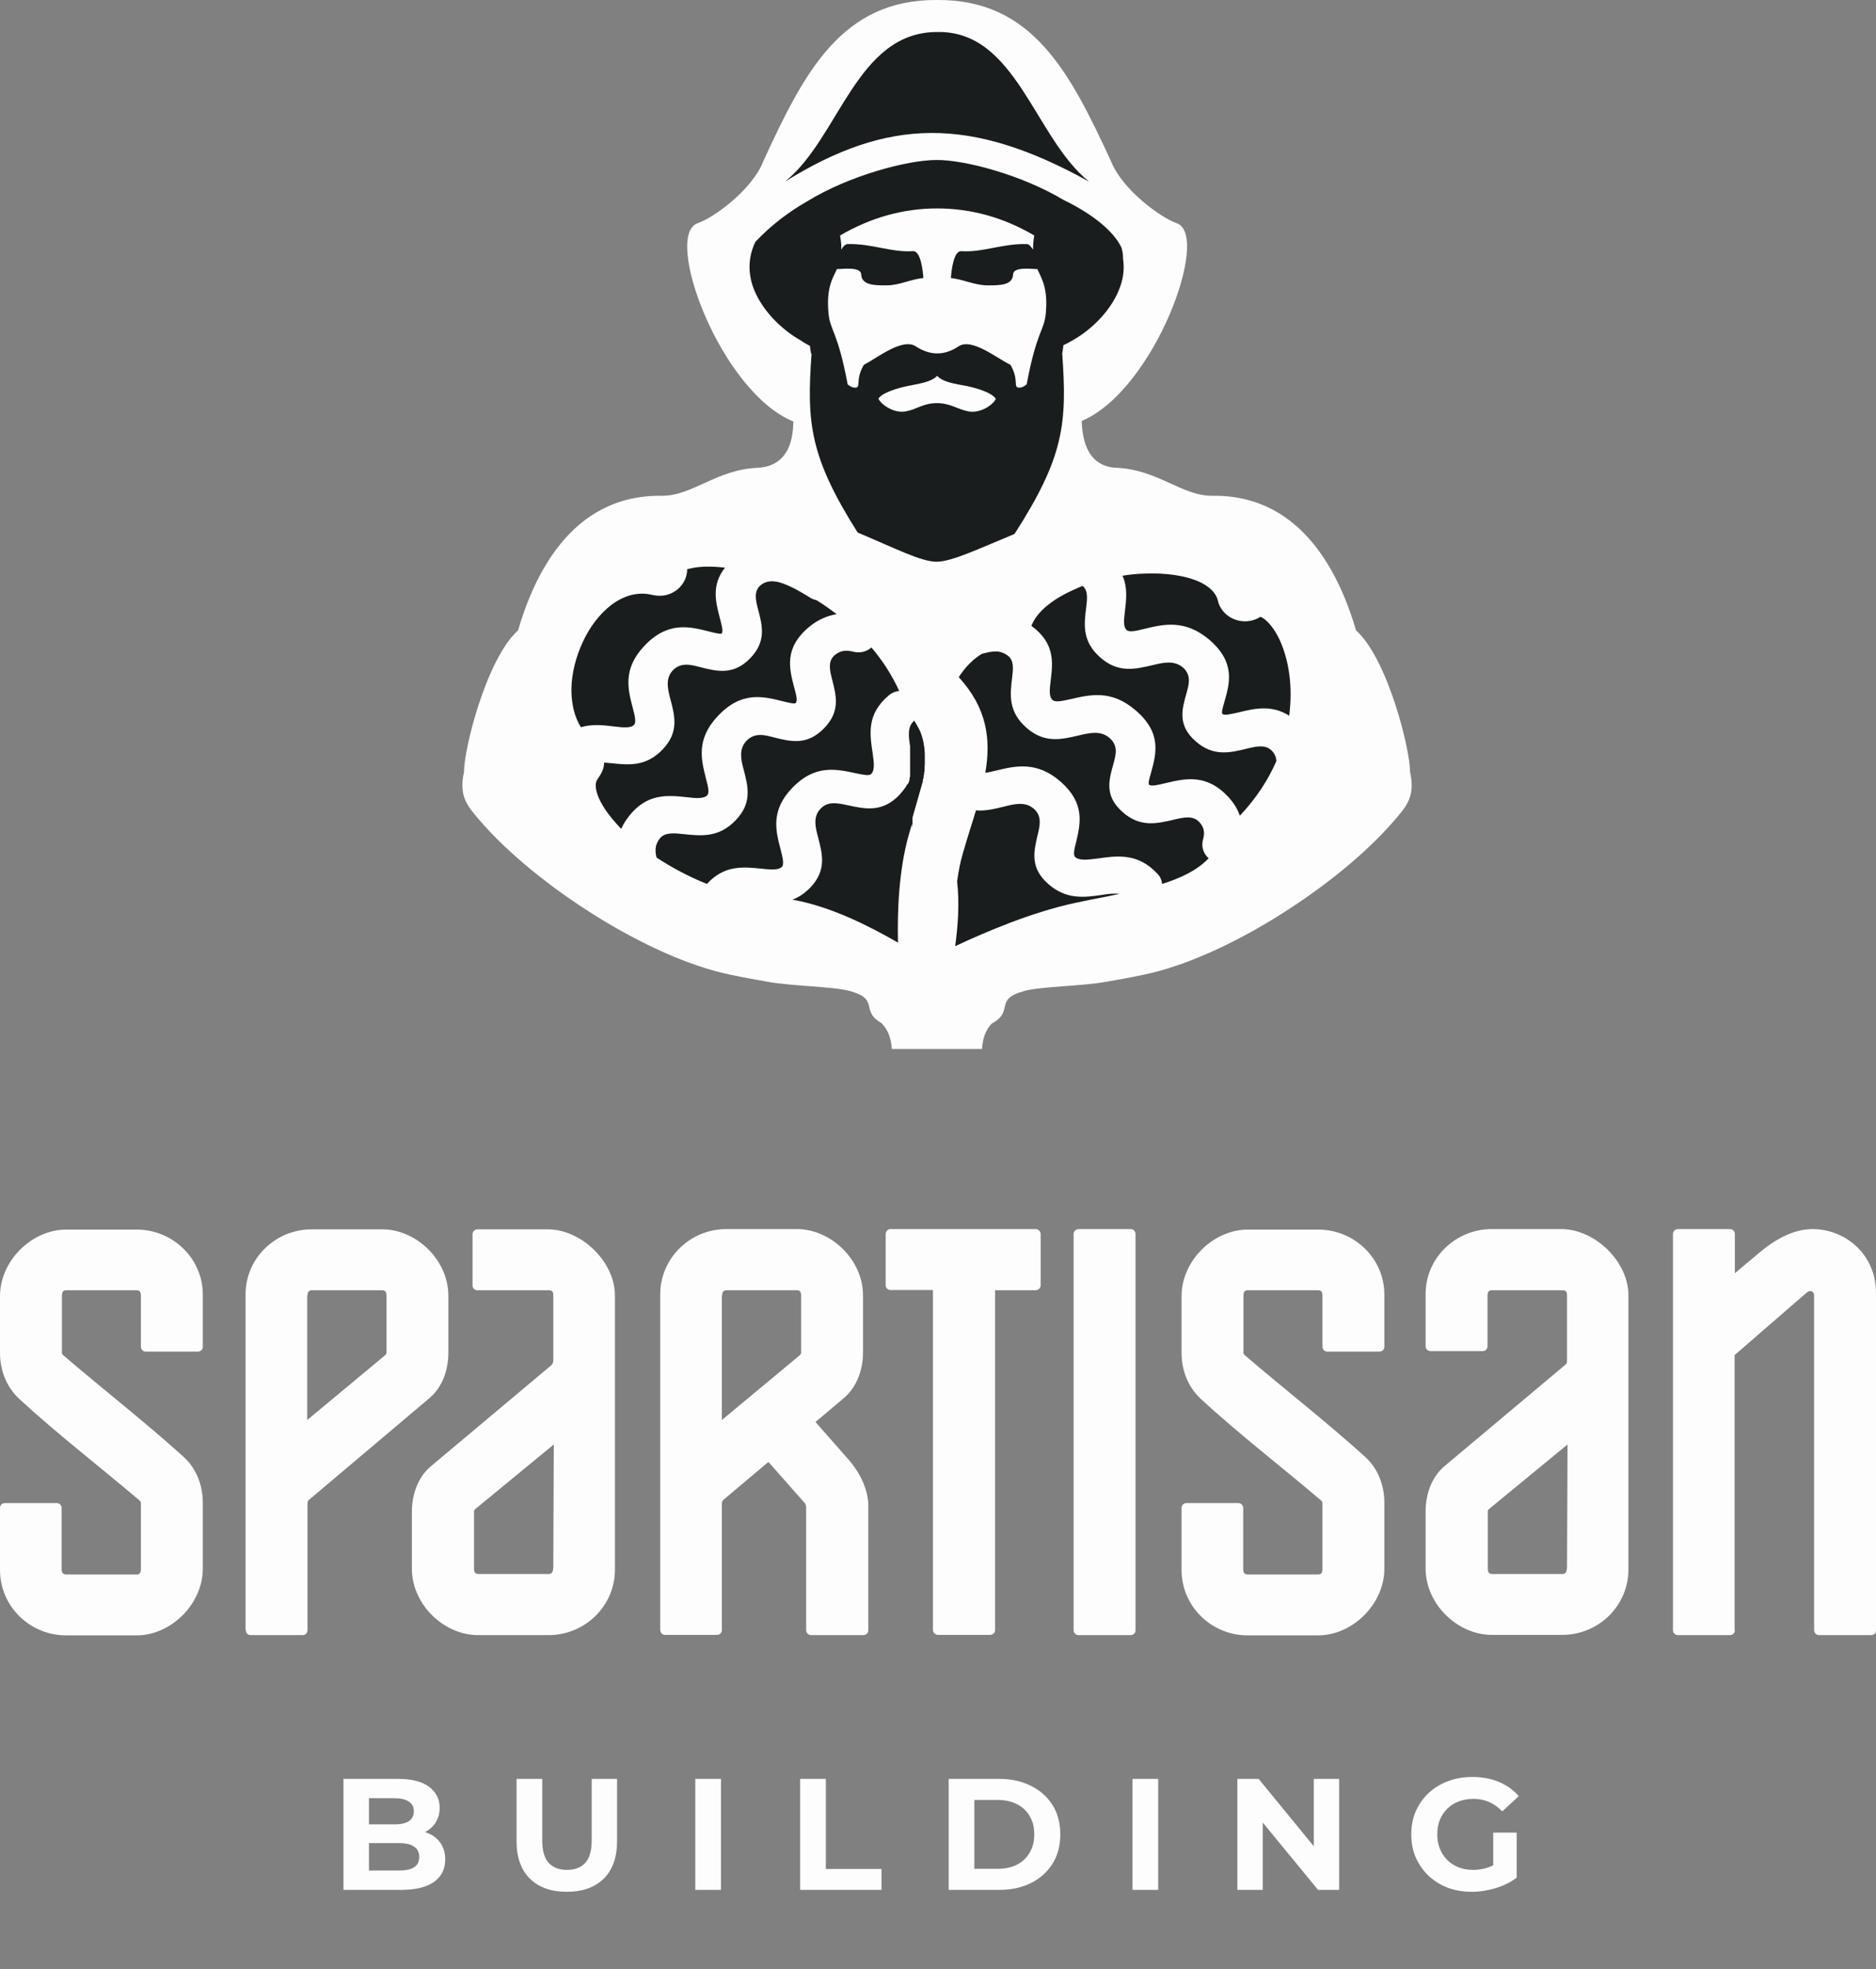
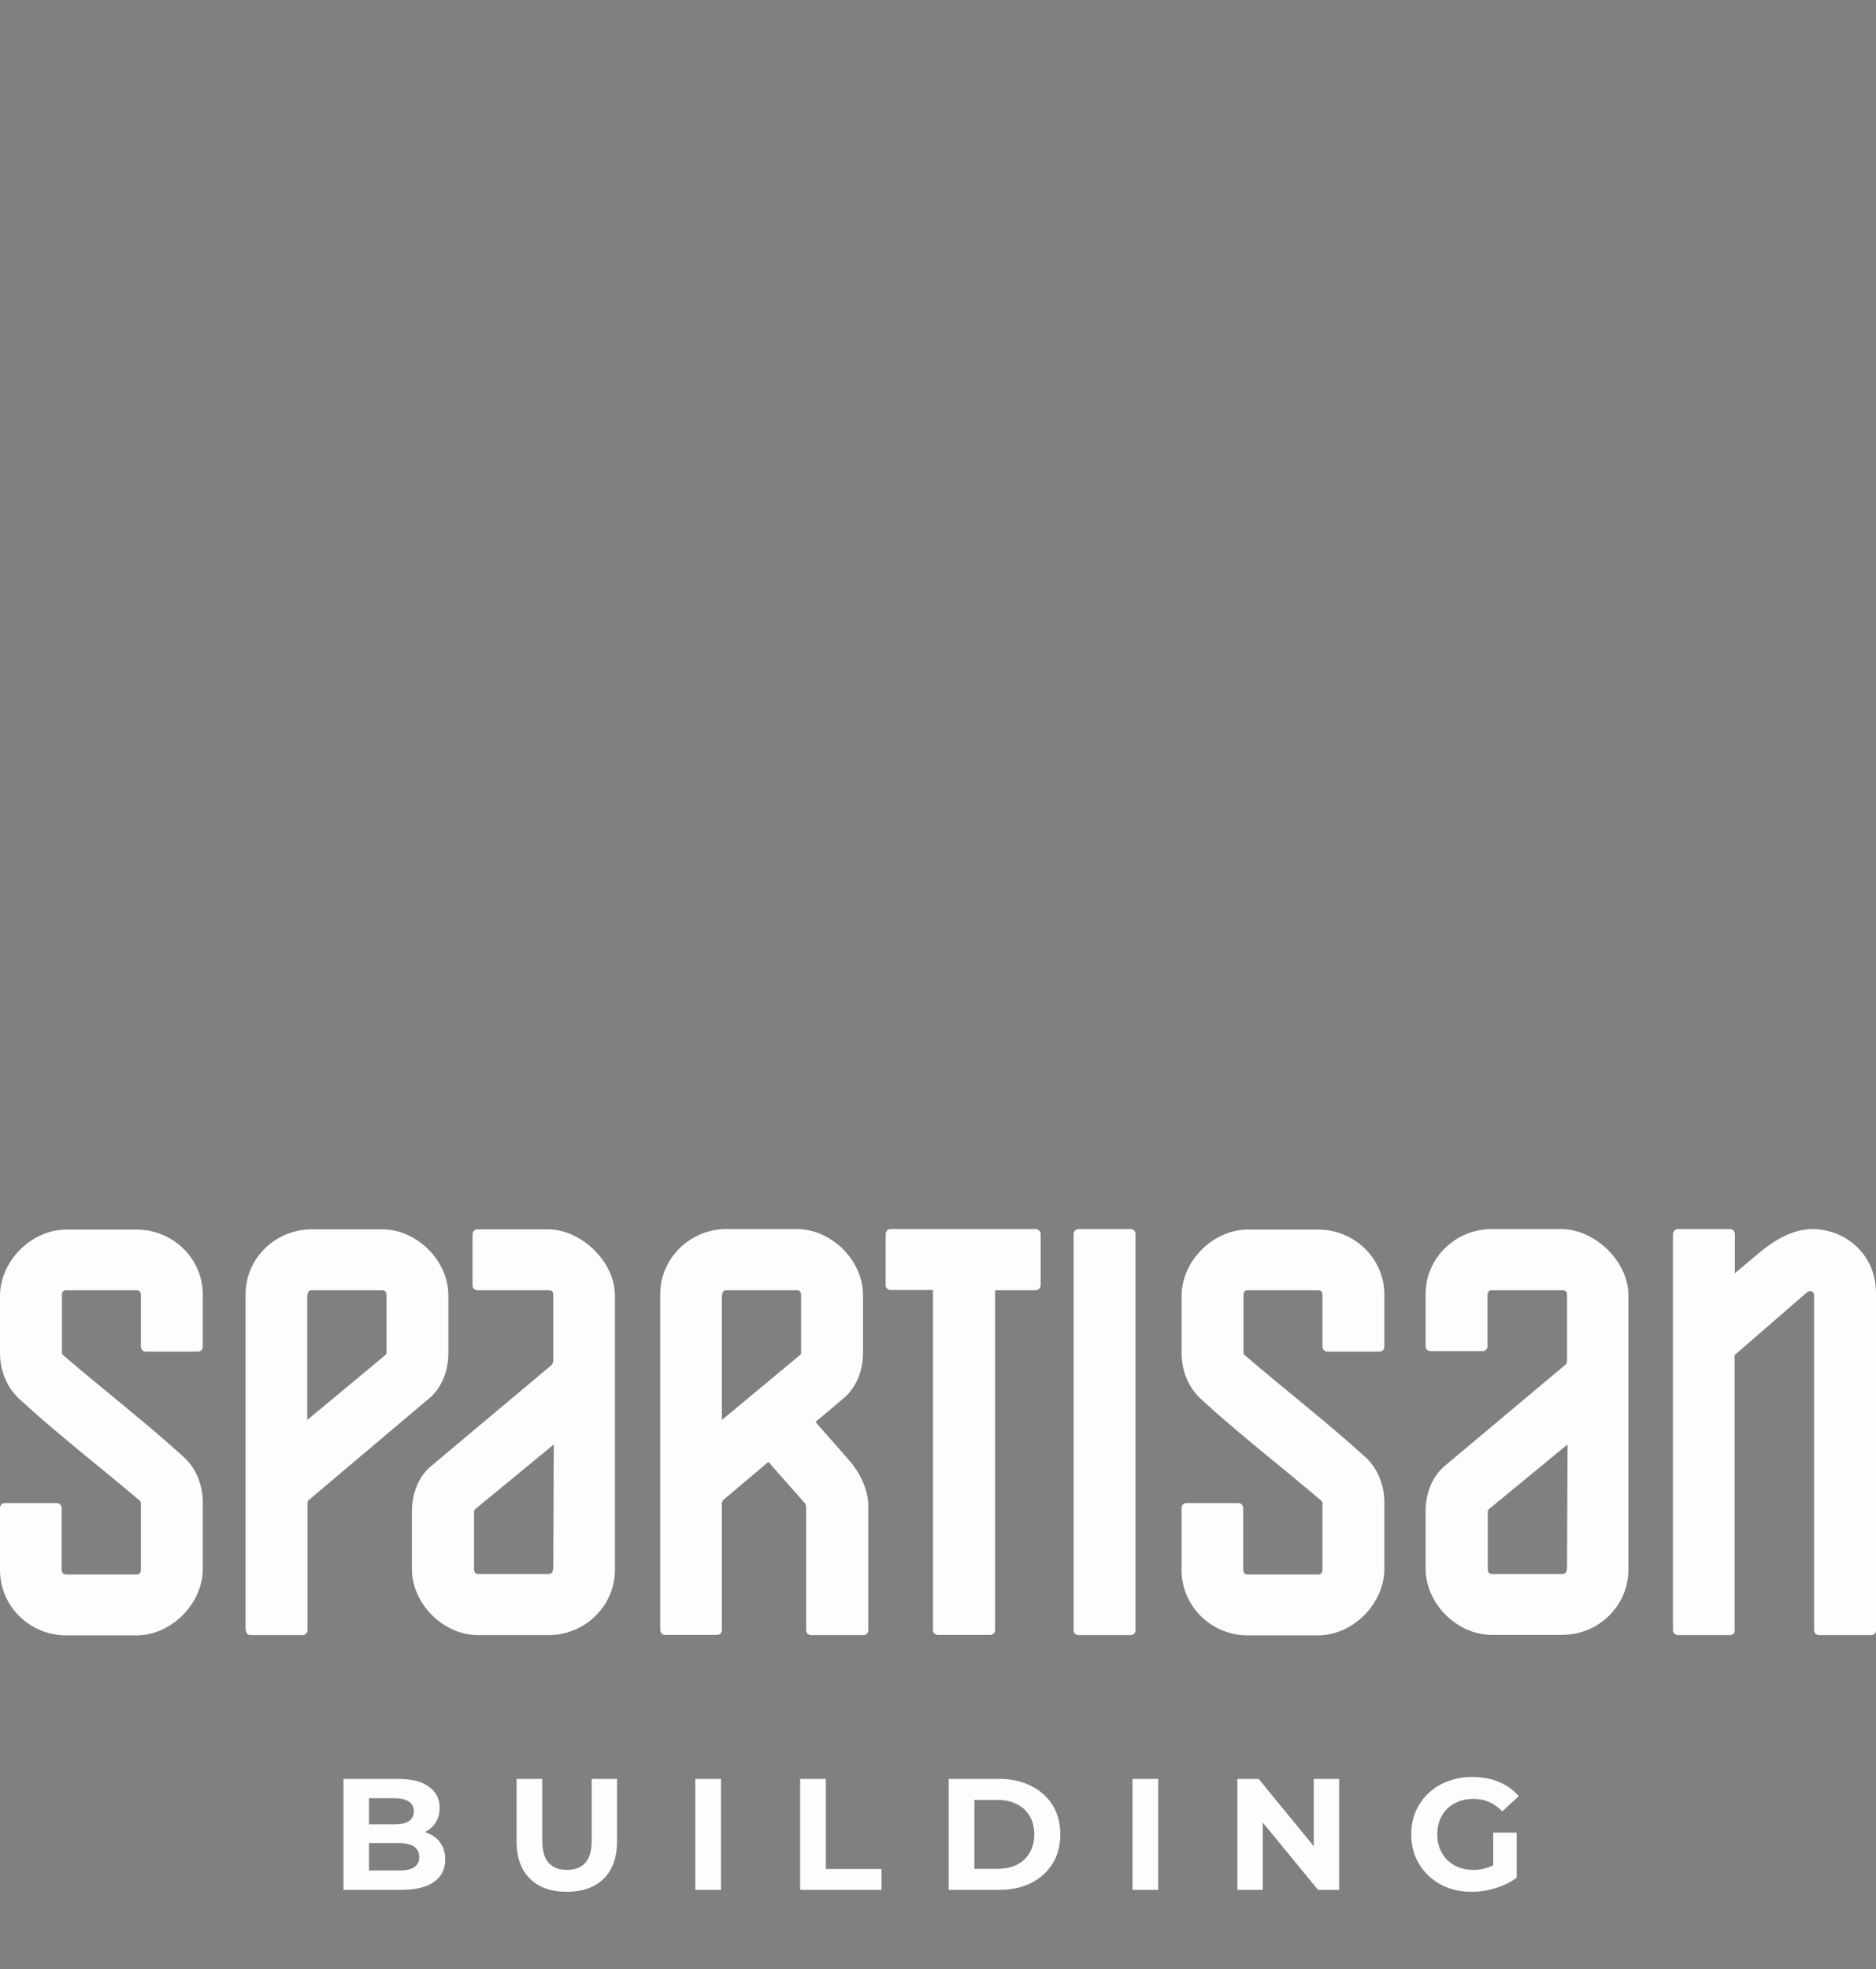
<svg xmlns="http://www.w3.org/2000/svg" width="142" height="149" viewBox="0 0 142 149" fill="none">
  <rect x="0" y="0" width="142" height="149" fill="#808080" stroke="none" />
  <path fill-rule="evenodd" clip-rule="evenodd" d="M10.665 101.876V98.023C10.665 97.816 10.608 97.627 10.341 97.627H5.009C4.742 97.627 4.685 97.816 4.685 98.023V102.31C4.685 102.442 4.704 102.461 4.799 102.555C7.77 105.105 11.008 107.616 13.903 110.241C14.874 111.128 15.35 112.393 15.35 113.696V118.7C15.35 121.363 12.951 123.742 10.341 123.742H5.009C2.247 123.742 0 121.533 0 118.795V114.093C0 113.885 0.171 113.734 0.362 113.734H4.304C4.514 113.734 4.666 113.904 4.666 114.112V118.738C4.666 118.946 4.742 119.135 5.009 119.135H10.341C10.608 119.135 10.665 118.946 10.665 118.738V113.772C10.665 113.64 10.646 113.621 10.551 113.526C7.599 111.015 4.266 108.447 1.447 105.841C0.495 104.953 0 103.688 0 102.385V98.08C0 95.38 2.419 93.038 5.009 93.038H10.341C13.103 93.038 15.369 95.248 15.35 97.986V101.913C15.35 102.121 15.179 102.272 14.969 102.272H11.027C10.818 102.272 10.665 102.102 10.665 101.894M18.607 123.327C18.607 123.553 18.74 123.723 18.969 123.723H22.911C23.12 123.723 23.273 123.553 23.273 123.346V113.791C23.273 113.602 23.33 113.526 23.387 113.489L32.491 105.803C33.5 104.953 33.938 103.651 33.938 102.348V98.042C33.938 95.342 31.52 93.019 28.93 93.019H23.597C20.835 93.019 18.569 95.229 18.588 97.967V123.327H18.607ZM23.273 98.023C23.273 97.816 23.349 97.627 23.597 97.627H28.93C29.196 97.627 29.253 97.816 29.253 98.023V102.31C29.253 102.442 29.234 102.461 29.139 102.555L23.254 107.446V98.042L23.273 98.023ZM41.88 98.023C41.88 97.702 41.785 97.627 41.461 97.627H36.129C35.919 97.627 35.767 97.457 35.767 97.268V93.397C35.767 93.189 35.938 93.019 36.129 93.019H41.461C44.013 93.019 46.546 95.474 46.546 98.023V118.776C46.546 121.514 44.28 123.723 41.518 123.723H36.186C33.595 123.723 31.177 121.401 31.177 118.7V114.395C31.177 113.092 31.615 111.789 32.624 110.939L41.766 103.273C41.766 103.273 41.88 103.103 41.88 102.99V98.023ZM41.861 118.7C41.861 118.908 41.785 119.097 41.537 119.097H36.205C35.938 119.097 35.881 118.908 35.881 118.7V114.414C35.881 114.282 35.9 114.263 35.995 114.168L41.918 109.297L41.88 118.682L41.861 118.7ZM61.744 107.616L64.201 110.411C65.058 111.374 65.725 112.677 65.725 113.942V123.365C65.725 123.572 65.553 123.723 65.344 123.723H61.401C61.192 123.723 61.02 123.553 61.02 123.365V114.074C61.02 113.847 60.944 113.753 60.868 113.678L58.164 110.618L54.755 113.489C54.755 113.489 54.64 113.602 54.64 113.791V123.346C54.64 123.553 54.469 123.705 54.279 123.705H50.336C50.108 123.705 49.974 123.516 49.974 123.308V97.948C49.974 95.21 52.222 93 54.983 93H60.316C62.906 93 65.325 95.323 65.325 98.023V102.329C65.325 103.632 64.868 104.935 63.877 105.784L61.725 107.597L61.744 107.616ZM54.659 98.023C54.659 97.816 54.736 97.627 54.983 97.627H60.316C60.582 97.627 60.639 97.816 60.639 98.023V102.31C60.639 102.442 60.62 102.461 60.525 102.555L54.64 107.446V98.042L54.659 98.023ZM85.951 123.365C85.951 123.572 85.779 123.723 85.589 123.723H81.646C81.437 123.723 81.265 123.553 81.265 123.365V93.378C81.265 93.17 81.437 93 81.646 93H85.589C85.798 93 85.951 93.17 85.951 93.378V123.365ZM100.101 101.876V98.023C100.101 97.816 100.044 97.627 99.777 97.627H94.444C94.178 97.627 94.121 97.816 94.121 98.023V102.31C94.121 102.442 94.14 102.461 94.235 102.555C97.206 105.105 100.444 107.616 103.339 110.241C104.31 111.128 104.786 112.393 104.786 113.696V118.7C104.786 121.363 102.386 123.742 99.777 123.742H94.444C91.683 123.742 89.436 121.533 89.436 118.795V114.093C89.436 113.885 89.607 113.734 89.798 113.734H93.74C93.949 113.734 94.102 113.904 94.102 114.112V118.738C94.102 118.946 94.178 119.135 94.444 119.135H99.777C100.044 119.135 100.101 118.946 100.101 118.738V113.772C100.101 113.64 100.082 113.621 99.987 113.526C97.035 111.015 93.702 108.447 90.883 105.841C89.931 104.953 89.436 103.688 89.436 102.385V98.08C89.436 95.38 91.854 93.038 94.444 93.038H99.777C102.539 93.038 104.805 95.248 104.786 97.986V101.913C104.786 102.121 104.615 102.272 104.405 102.272H100.463C100.253 102.272 100.101 102.102 100.101 101.894V101.876ZM112.595 101.876V98.023C112.595 97.816 112.652 97.627 112.918 97.627H118.194C118.517 97.627 118.613 97.702 118.613 98.023V102.971C118.613 103.084 118.575 103.197 118.499 103.254L109.357 110.921C108.348 111.77 107.909 113.073 107.909 114.376V118.682C107.909 121.382 110.328 123.705 112.918 123.705H118.251C121.012 123.705 123.26 121.495 123.26 118.757V98.004C123.26 95.455 120.727 93 118.175 93H112.918C110.157 93 107.89 95.21 107.909 97.948V101.876C107.909 102.083 108.081 102.234 108.29 102.234H112.233C112.442 102.234 112.595 102.064 112.595 101.857V101.876ZM118.594 118.7C118.594 118.908 118.518 119.097 118.27 119.097H112.937C112.671 119.097 112.614 118.908 112.614 118.7V114.414C112.614 114.282 112.633 114.263 112.728 114.168L118.651 109.297L118.613 118.682L118.594 118.7ZM131.316 123.365C131.316 123.572 131.144 123.723 130.954 123.723H127.012C126.802 123.723 126.631 123.553 126.631 123.365V93.378C126.631 93.17 126.802 93 127.012 93H130.954C131.164 93 131.316 93.17 131.316 93.378V96.343L133.182 94.775C134.535 93.642 135.906 92.981 137.277 93C139.791 93.057 142 94.983 142 97.835V123.365C142 123.572 141.848 123.723 141.638 123.723H137.696C137.486 123.723 137.315 123.553 137.315 123.365V98.023C137.315 97.702 137.01 97.589 136.763 97.797L131.297 102.536V123.365H131.316ZM75.323 97.608V123.346C75.323 123.553 75.152 123.705 74.942 123.705H71C70.79 123.705 70.619 123.535 70.619 123.346V97.608H67.401C67.191 97.608 67.039 97.438 67.039 97.249V93.378C67.039 93.17 67.21 93 67.401 93H78.39C78.599 93 78.77 93.17 78.77 93.378V97.249C78.77 97.457 78.599 97.627 78.39 97.627H75.304L75.323 97.608Z" fill="#FDFDFD" />
-   <path fill-rule="evenodd" clip-rule="evenodd" d="M66.75 77.451C67.253 77.954 67.451 78.619 67.505 79.374H74.332C74.386 78.619 74.566 77.972 75.069 77.451C76.829 76.481 75.176 75.637 77.512 74.99C78.787 74.631 81.824 74.631 83.728 74.289C84.555 74.146 85.471 73.984 86.495 73.768C92.819 72.493 101.353 66.923 105.485 62.144C106.527 60.941 107.138 60.24 106.724 58.372C106.76 56.827 105.072 49.892 102.646 47.7C101.514 43.891 98.784 37.423 91.777 37.513C89.459 37.549 87.627 35.501 84.429 35.393C82.435 35.249 81.931 33.525 81.878 31.854C87.375 29.536 91.687 17.769 89.064 16.888C87.896 16.493 84.932 14.355 84.087 12.181C80.997 5.498 78.159 -0.054 70.936 0C63.696 -0.054 60.858 5.498 57.785 12.181C56.941 14.373 53.995 16.493 52.809 16.888C50.168 17.787 54.516 29.644 60.049 31.89C60.031 33.543 59.528 35.231 57.426 35.393C54.228 35.501 52.396 37.549 50.078 37.513C43.071 37.423 40.34 43.873 39.209 47.7C36.783 49.892 35.094 56.809 35.13 58.372C34.717 60.24 35.328 60.941 36.37 62.144C40.502 66.923 49.036 72.493 55.36 73.768C56.384 73.984 57.318 74.146 58.127 74.289C60.013 74.631 63.049 74.631 64.343 74.99C66.66 75.637 65.026 76.481 66.786 77.451" fill="#FDFDFD" />
-   <path fill-rule="evenodd" clip-rule="evenodd" d="M66.48 30.18C66.749 29.712 67.989 29.353 68.689 29.209C69.534 29.03 70.45 28.94 70.935 28.437C71.402 28.94 72.337 29.048 73.181 29.209C73.882 29.353 75.103 29.712 75.373 30.18C75.175 30.647 74.187 31.294 73.325 31.132C72.444 30.97 71.995 30.521 70.935 30.503C69.857 30.503 69.426 30.97 68.546 31.132C67.683 31.294 66.713 30.629 66.498 30.18M77.708 29.102C78.481 24.97 79.038 25.077 79.164 23.676C79.325 21.79 78.858 21.107 78.517 20.352C78.373 20.406 76.702 20.101 76.684 20.765C76.648 21.61 75.624 21.592 74.762 21.592C73.792 21.592 73.001 21.161 71.977 21.035C72.013 20.496 72.175 18.969 72.768 19.005C74.403 19.113 75.822 18.43 77.708 18.466C77.888 18.466 78.05 18.663 78.194 18.897C78.194 18.592 78.211 18.25 78.284 17.819C75.948 16.436 73.451 15.771 70.935 15.771C68.438 15.771 65.941 16.436 63.587 17.819C63.659 18.232 63.695 18.592 63.677 18.897C63.803 18.645 63.983 18.484 64.162 18.466C66.049 18.43 67.45 19.113 69.103 19.005C69.696 18.969 69.857 20.496 69.893 21.035C68.869 21.143 68.079 21.592 67.109 21.592C66.264 21.592 65.222 21.61 65.186 20.765C65.168 20.101 63.479 20.406 63.354 20.352C63.012 21.089 62.545 21.772 62.707 23.658C62.833 25.077 63.39 24.97 64.162 29.084C64.342 29.245 64.539 29.335 64.719 29.335C65.222 29.335 64.701 28.778 65.384 27.61C66.444 27.054 68.312 25.544 69.318 26.209C70.396 26.91 71.474 26.928 72.552 26.209C73.558 25.544 75.427 27.09 76.487 27.61C77.169 28.778 76.648 29.335 77.151 29.335C77.331 29.335 77.529 29.245 77.708 29.084V29.102ZM97.579 54.2C97.722 53.104 97.722 52.044 97.597 51.074C97.525 50.517 97.417 49.996 97.273 49.529C96.968 48.469 96.501 47.624 95.98 47.086C95.764 46.87 95.567 46.726 95.405 46.672C94.489 47.265 93.231 47.068 92.548 46.205C92.368 45.972 92.243 45.72 92.189 45.451C92.045 44.858 91.56 44.409 90.877 44.067C89.781 43.546 88.236 43.331 86.584 43.403C86.045 43.42 85.506 43.474 84.967 43.564C85.362 44.444 85.254 45.379 85.146 46.277C85.074 46.87 85.002 47.445 85.29 47.678C85.488 47.858 86.027 47.732 86.602 47.589C88.075 47.229 89.674 46.852 91.506 48.379C93.536 50.104 93.087 51.685 92.674 53.122C92.548 53.553 92.44 53.949 92.53 54.02C92.692 54.164 93.195 54.02 93.716 53.913C94.956 53.607 96.249 53.302 97.597 54.164L97.579 54.2ZM93.842 61.728C95.099 60.398 95.998 58.997 96.609 57.596C96.609 57.326 96.501 57.057 96.285 56.823C95.8 56.302 95.081 56.482 94.399 56.643C93.087 56.967 91.83 57.254 90.518 56.104C89.117 54.883 89.458 53.697 89.817 52.421C89.997 51.775 90.195 51.074 89.53 50.499C88.865 49.942 88.039 50.14 87.284 50.319C85.919 50.643 84.643 50.948 83.278 49.745C81.894 48.523 82.056 47.247 82.218 45.954C82.29 45.325 82.379 44.696 81.948 44.337C81.787 44.391 81.625 44.462 81.481 44.534C79.828 45.235 78.517 46.205 78.068 47.355C79.864 48.666 79.703 50.122 79.523 51.559C79.451 52.152 79.379 52.727 79.685 52.978C79.9 53.158 80.439 53.032 81.014 52.907C82.487 52.565 84.104 52.17 85.919 53.715C87.967 55.44 87.518 57.039 87.123 58.476C86.997 58.907 86.889 59.302 86.979 59.374C87.141 59.518 87.662 59.392 88.183 59.266C89.71 58.907 91.326 58.512 92.997 60.326C93.393 60.758 93.68 61.225 93.842 61.71V61.728ZM73.882 61.297C73.738 61.764 73.594 62.249 73.433 62.734C73.253 63.345 73.055 63.956 72.876 64.584C72.678 65.249 72.552 65.968 72.445 66.686C72.642 68.411 72.498 70.136 72.301 71.591C74.726 70.459 78.122 69.022 81.373 68.321C82.128 68.159 82.918 67.998 83.691 67.854C84.05 67.782 84.392 67.71 84.733 67.638C84.338 67.585 83.889 67.638 83.439 67.71C82.074 67.908 80.727 68.088 79.361 66.902C77.942 65.662 78.247 64.441 78.553 63.129C78.715 62.464 78.876 61.746 78.265 61.207C77.619 60.632 76.792 60.829 76.02 61.027C75.283 61.207 74.564 61.386 73.846 61.315L73.882 61.297ZM74.385 49.439C73.738 49.798 73.109 50.409 72.57 51.236C74.726 53.589 75.013 55.961 74.582 58.476C74.816 58.44 75.085 58.386 75.355 58.314C76.846 57.955 78.481 57.56 80.296 59.159C82.146 60.794 81.787 62.321 81.445 63.758C81.32 64.243 81.212 64.71 81.391 64.854C81.715 65.141 82.379 65.051 83.062 64.962C84.589 64.746 86.134 64.53 87.608 66.111C87.823 66.327 87.931 66.597 87.967 66.884C89.386 66.435 90.608 65.86 91.488 64.944C91.093 64.602 90.913 64.063 91.057 63.542C91.129 63.273 91.165 63.021 91.111 62.806C91.075 62.608 90.967 62.41 90.788 62.213C90.302 61.674 89.566 61.853 88.883 62.015C87.572 62.321 86.314 62.626 84.985 61.458C83.583 60.219 83.925 59.051 84.284 57.775C84.464 57.129 84.661 56.41 83.978 55.835C83.314 55.26 82.469 55.458 81.697 55.637C80.331 55.961 79.056 56.266 77.69 55.062C76.307 53.841 76.451 52.565 76.612 51.272C76.684 50.625 76.774 49.96 76.271 49.601C76.002 49.403 75.732 49.313 75.481 49.295C75.193 49.277 74.87 49.331 74.528 49.421C74.475 49.421 74.421 49.457 74.367 49.457L74.385 49.439ZM54.892 42.953C53.94 42.846 53.113 42.846 52.466 42.971L52.017 43.061C52.017 43.959 51.388 44.786 50.436 45.02C50.077 45.109 49.718 45.091 49.394 45.02C48.262 44.732 47.166 45.091 46.25 45.792C45.388 46.457 44.651 47.427 44.13 48.541C43.591 49.691 43.268 50.948 43.25 52.152C43.25 53.212 43.465 54.218 43.968 55.026C44.795 54.775 45.657 54.865 46.52 54.973C47.13 55.044 47.741 55.116 47.993 54.847C48.172 54.649 48.047 54.146 47.903 53.589C47.526 52.17 47.13 50.643 48.729 48.918C50.526 46.978 52.197 47.409 53.688 47.786C54.137 47.894 54.55 48.002 54.622 47.93C54.766 47.786 54.622 47.301 54.496 46.798C54.173 45.576 53.832 44.283 54.874 42.953H54.892ZM49.7 64.89C50.849 65.644 52.125 66.327 53.508 66.884C54.838 65.429 56.275 65.59 57.694 65.734C58.305 65.806 58.916 65.86 59.186 65.59C59.365 65.393 59.239 64.872 59.096 64.315C58.718 62.877 58.305 61.333 59.976 59.608C61.683 57.829 63.3 58.188 64.791 58.512C65.312 58.62 65.797 58.727 65.941 58.566C66.246 58.26 66.138 57.614 66.049 56.967C65.833 55.511 65.599 54.038 67.27 52.619C67.504 52.421 67.773 52.314 68.061 52.278C67.504 51.056 66.785 49.96 65.959 48.99C65.599 49.313 65.096 49.439 64.593 49.313C64.324 49.241 64.054 49.224 63.821 49.259C63.623 49.295 63.407 49.385 63.192 49.565C62.635 50.032 62.815 50.733 62.976 51.379C63.3 52.637 63.623 53.823 62.383 55.098C61.09 56.428 59.868 56.122 58.521 55.781C57.838 55.601 57.102 55.422 56.491 56.069C55.898 56.715 56.095 57.506 56.293 58.242C56.634 59.554 56.94 60.758 55.682 62.069C54.407 63.399 53.077 63.255 51.712 63.111C51.029 63.039 50.328 62.967 49.951 63.434C49.754 63.686 49.646 63.938 49.628 64.189C49.61 64.405 49.628 64.638 49.7 64.89ZM70.001 54.901C70.001 54.901 69.929 54.757 69.893 54.703L70.001 54.901ZM70.091 55.098C70.091 55.098 70.037 54.955 70.001 54.901L70.091 55.098ZM69.067 62.68V62.644V62.626V62.59V62.572V62.536V62.518V62.5V62.464V62.428V62.41V62.392V62.356V62.321V62.303V62.285V62.249V62.213V62.195V62.159V62.123V62.105V62.087V62.051V62.033V62.015V61.979V61.943V61.925V61.907V61.871L69.103 61.746L69.139 61.62L69.175 61.494L69.21 61.368L69.246 61.243L69.282 61.117L69.318 60.991L69.354 60.865L69.39 60.74L69.426 60.614L69.462 60.488L69.498 60.362L69.534 60.237L69.57 60.111L69.606 59.985L69.642 59.859L69.678 59.733L69.714 59.608L69.75 59.482L69.785 59.356L69.821 59.23L69.857 59.105V58.979L69.911 58.853V58.727L69.947 58.602V58.476L69.983 58.35V58.224V58.099V57.991L70.001 57.883V57.775V57.667V57.56V57.452V57.344V57.236C70.001 57.164 70.001 57.093 70.001 57.021C69.983 56.464 69.875 55.925 69.678 55.404C69.678 55.404 69.624 55.26 69.588 55.206C69.552 55.134 69.516 55.062 69.48 55.008C69.39 54.847 69.3 54.667 69.175 54.505L69.157 54.559V54.577C68.671 55.008 68.779 55.745 68.887 56.464V56.518V56.572V56.607V56.625V56.661V56.697V56.751V56.805V56.859V56.913V56.967V57.021V57.075V57.111V57.129V57.164V57.218V57.272V57.326V57.362V57.38V57.416V57.434V57.47V57.56V57.614V57.667V57.721V57.775V57.829V57.919V57.973V58.027V58.081V58.135V58.17V58.188V58.224V58.26V58.314V58.368V58.422V58.476V58.53V58.584V58.638V58.673V58.691V58.727V58.781L68.851 58.835V58.889V58.943V58.979H68.833V59.033V59.069L68.815 59.087V59.123H68.797V59.177H68.779V59.23H68.761V59.284H68.725V59.32H68.689V59.356L68.654 59.374L68.618 59.428L68.6 59.482L68.564 59.536L68.528 59.59C68.402 59.769 68.258 59.949 68.079 60.147C66.785 61.494 65.51 61.225 64.126 60.919C63.425 60.776 62.671 60.596 62.114 61.189C61.521 61.8 61.719 62.59 61.916 63.327C62.258 64.638 62.581 65.86 61.324 67.171C60.874 67.621 60.443 67.908 59.976 68.07C62.958 68.609 65.833 70.1 67.971 71.322C67.917 68.986 68.025 65.878 68.779 63.201C68.869 62.913 68.941 62.626 69.031 62.339L69.067 62.68ZM45.28 58.889C45.172 59.015 45.118 59.159 45.1 59.302C45.046 59.823 45.316 60.506 45.819 61.261C46.142 61.746 46.556 62.231 47.023 62.716C47.166 62.392 47.364 62.069 47.615 61.746C48.999 60.003 50.526 60.165 52.035 60.326C52.646 60.398 53.257 60.452 53.526 60.183C53.724 59.985 53.58 59.464 53.437 58.907C53.077 57.488 52.682 55.961 54.299 54.218C56.113 52.26 57.766 52.691 59.275 53.068C59.724 53.176 60.138 53.284 60.228 53.194C60.389 53.032 60.264 52.547 60.12 52.044C59.742 50.589 59.329 49.044 61.234 47.445C61.88 46.906 62.581 46.6 63.3 46.475H63.336C62.833 46.097 62.33 45.738 61.809 45.415C61.647 45.379 61.485 45.325 61.342 45.235C60.623 44.786 59.761 44.283 59.006 44.067C58.485 43.923 57.982 43.941 57.569 44.283C57.03 44.75 57.209 45.433 57.371 46.079C57.712 47.337 58.018 48.523 56.796 49.798C55.503 51.128 54.281 50.804 52.933 50.463C52.251 50.283 51.514 50.104 50.921 50.733C50.346 51.361 50.544 52.152 50.742 52.889C51.083 54.2 51.406 55.404 50.149 56.715C48.873 58.045 47.544 57.883 46.178 57.739C46.035 57.739 45.873 57.703 45.729 57.703C45.729 58.099 45.567 58.476 45.316 58.817L45.28 58.871V58.889ZM82.433 13.741C78.283 10.417 76.936 2.297 70.935 2.422C64.809 2.422 63.533 10.453 59.419 13.741C67.18 8.926 73.415 8.746 82.433 13.741ZM61.431 26.748C61.054 31.958 61.27 34.527 64.917 40.294C67.737 41.48 69.731 42.504 70.881 42.504C72.031 42.504 74.007 41.552 76.792 40.402C80.547 34.563 80.781 32.03 80.403 26.748C80.439 26.533 80.475 26.335 80.493 26.119C80.727 26.012 80.942 25.904 81.14 25.778C82.703 24.916 84.23 23.353 84.805 21.646C85.056 20.927 85.11 20.227 85.002 19.562C85.002 19.508 85.002 19.454 85.002 19.4C85.002 19.184 84.949 18.969 84.895 18.753C84.32 17.514 82.721 16.202 80.493 15.124C77.313 13.22 73.001 12.088 70.881 12.106C68.725 12.106 64.27 13.274 61.072 15.25C59.689 16.041 58.359 17.047 57.174 18.304C56.688 19.328 56.581 20.442 56.976 21.646C57.569 23.371 59.078 24.898 60.641 25.778C60.838 25.922 61.072 26.047 61.306 26.173C61.324 26.371 61.359 26.569 61.395 26.766L61.431 26.748Z" fill="#1A1D1D" />
  <path d="M25.996 143V134.6H30.1C31.156 134.6 31.948 134.8 32.476 135.2C33.012 135.6 33.28 136.128 33.28 136.784C33.28 137.224 33.172 137.608 32.956 137.936C32.74 138.256 32.444 138.504 32.068 138.68C31.692 138.856 31.26 138.944 30.772 138.944L31 138.452C31.528 138.452 31.996 138.54 32.404 138.716C32.812 138.884 33.128 139.136 33.352 139.472C33.584 139.808 33.7 140.22 33.7 140.708C33.7 141.428 33.416 141.992 32.848 142.4C32.28 142.8 31.444 143 30.34 143H25.996ZM27.928 141.536H30.196C30.7 141.536 31.08 141.456 31.336 141.296C31.6 141.128 31.732 140.864 31.732 140.504C31.732 140.152 31.6 139.892 31.336 139.724C31.08 139.548 30.7 139.46 30.196 139.46H27.784V138.044H29.86C30.332 138.044 30.692 137.964 30.94 137.804C31.196 137.636 31.324 137.384 31.324 137.048C31.324 136.72 31.196 136.476 30.94 136.316C30.692 136.148 30.332 136.064 29.86 136.064H27.928V141.536ZM42.904 143.144C41.712 143.144 40.78 142.812 40.108 142.148C39.436 141.484 39.1 140.536 39.1 139.304V134.6H41.044V139.232C41.044 140.032 41.208 140.608 41.536 140.96C41.864 141.312 42.324 141.488 42.916 141.488C43.508 141.488 43.968 141.312 44.296 140.96C44.624 140.608 44.788 140.032 44.788 139.232V134.6H46.708V139.304C46.708 140.536 46.372 141.484 45.7 142.148C45.028 142.812 44.096 143.144 42.904 143.144ZM52.629 143V134.6H54.573V143H52.629ZM60.566 143V134.6H62.51V141.416H66.722V143H60.566ZM71.808 143V134.6H75.624C76.537 134.6 77.341 134.776 78.037 135.128C78.733 135.472 79.276 135.956 79.668 136.58C80.061 137.204 80.257 137.944 80.257 138.8C80.257 139.648 80.061 140.388 79.668 141.02C79.276 141.644 78.733 142.132 78.037 142.484C77.341 142.828 76.537 143 75.624 143H71.808ZM73.752 141.404H75.528C76.088 141.404 76.573 141.3 76.981 141.092C77.397 140.876 77.716 140.572 77.941 140.18C78.172 139.788 78.288 139.328 78.288 138.8C78.288 138.264 78.172 137.804 77.941 137.42C77.716 137.028 77.397 136.728 76.981 136.52C76.573 136.304 76.088 136.196 75.528 136.196H73.752V141.404ZM85.723 143V134.6H87.667V143H85.723ZM93.66 143V134.6H95.268L100.224 140.648H99.444V134.6H101.364V143H99.768L94.8 136.952H95.58V143H93.66ZM111.407 143.144C110.743 143.144 110.131 143.04 109.571 142.832C109.019 142.616 108.535 142.312 108.119 141.92C107.711 141.528 107.391 141.068 107.159 140.54C106.935 140.012 106.823 139.432 106.823 138.8C106.823 138.168 106.935 137.588 107.159 137.06C107.391 136.532 107.715 136.072 108.131 135.68C108.547 135.288 109.035 134.988 109.595 134.78C110.155 134.564 110.771 134.456 111.443 134.456C112.187 134.456 112.855 134.58 113.447 134.828C114.047 135.076 114.551 135.436 114.959 135.908L113.711 137.06C113.407 136.74 113.075 136.504 112.715 136.352C112.355 136.192 111.963 136.112 111.539 136.112C111.131 136.112 110.759 136.176 110.423 136.304C110.087 136.432 109.795 136.616 109.547 136.856C109.307 137.096 109.119 137.38 108.983 137.708C108.855 138.036 108.791 138.4 108.791 138.8C108.791 139.192 108.855 139.552 108.983 139.88C109.119 140.208 109.307 140.496 109.547 140.744C109.795 140.984 110.083 141.168 110.411 141.296C110.747 141.424 111.115 141.488 111.515 141.488C111.899 141.488 112.271 141.428 112.631 141.308C112.999 141.18 113.355 140.968 113.699 140.672L114.803 142.076C114.347 142.42 113.815 142.684 113.207 142.868C112.607 143.052 112.007 143.144 111.407 143.144ZM113.027 141.824V138.668H114.803V142.076L113.027 141.824Z" fill="#FDFDFD" />
</svg>